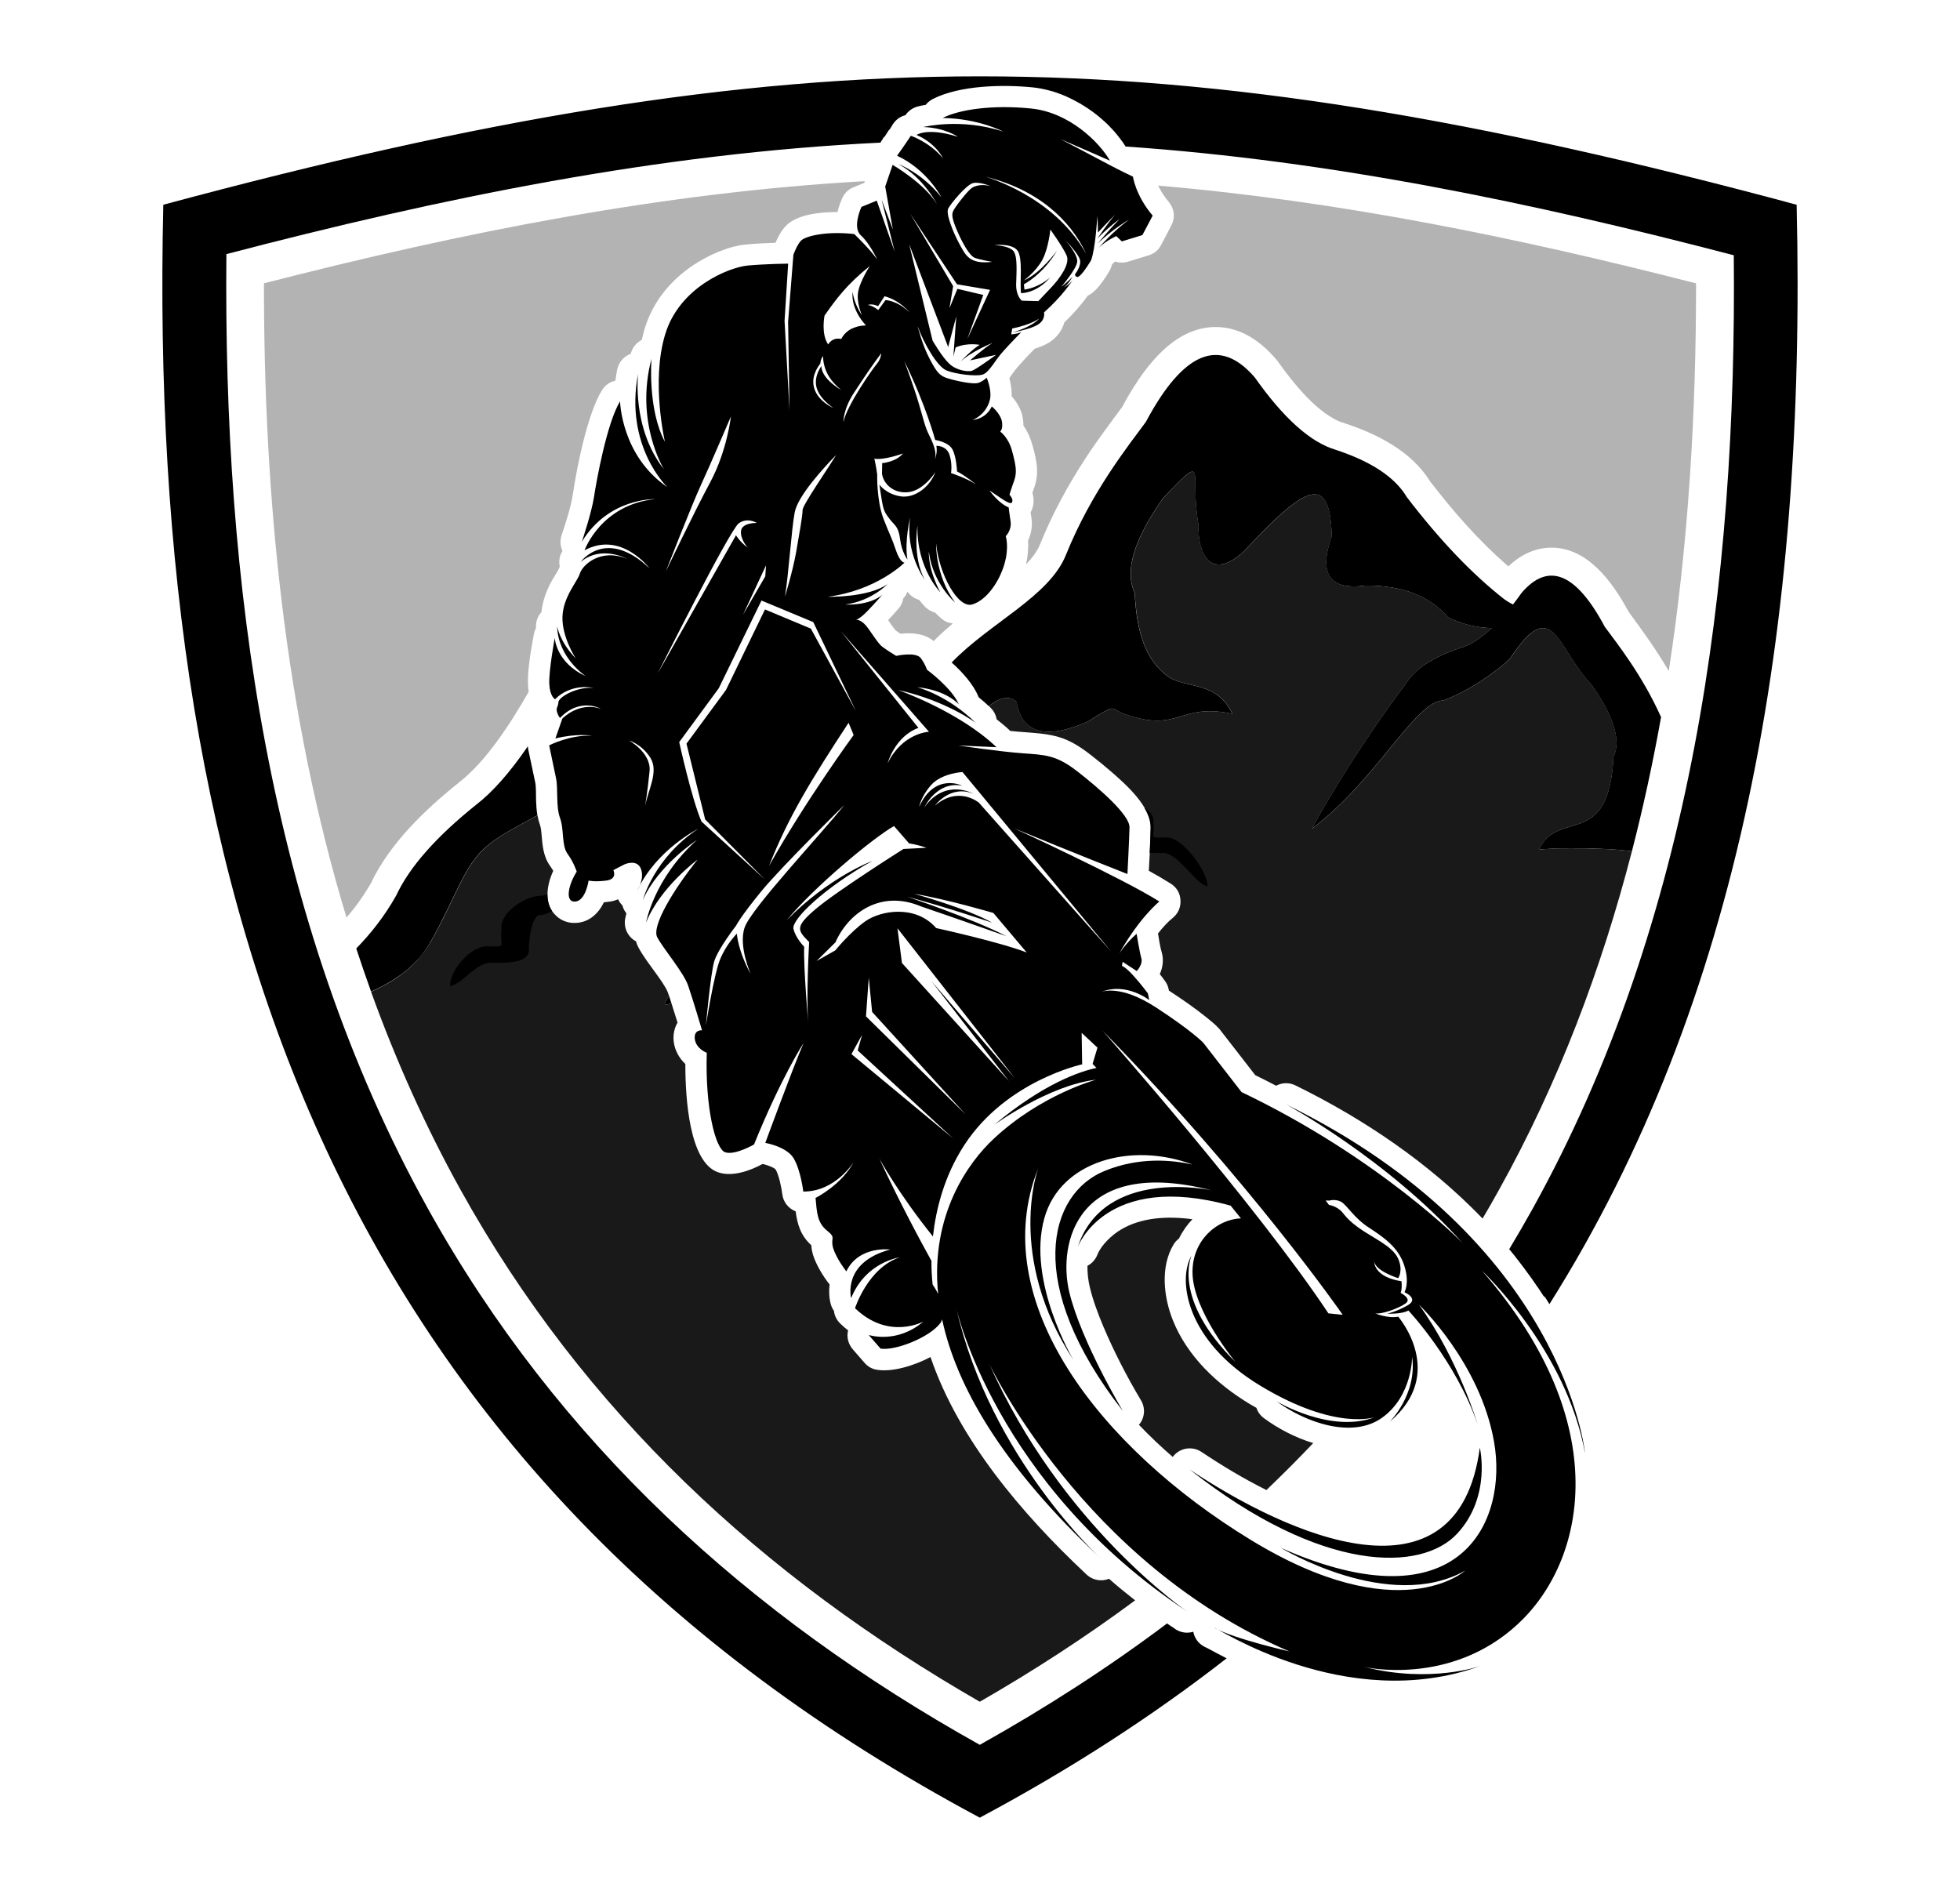
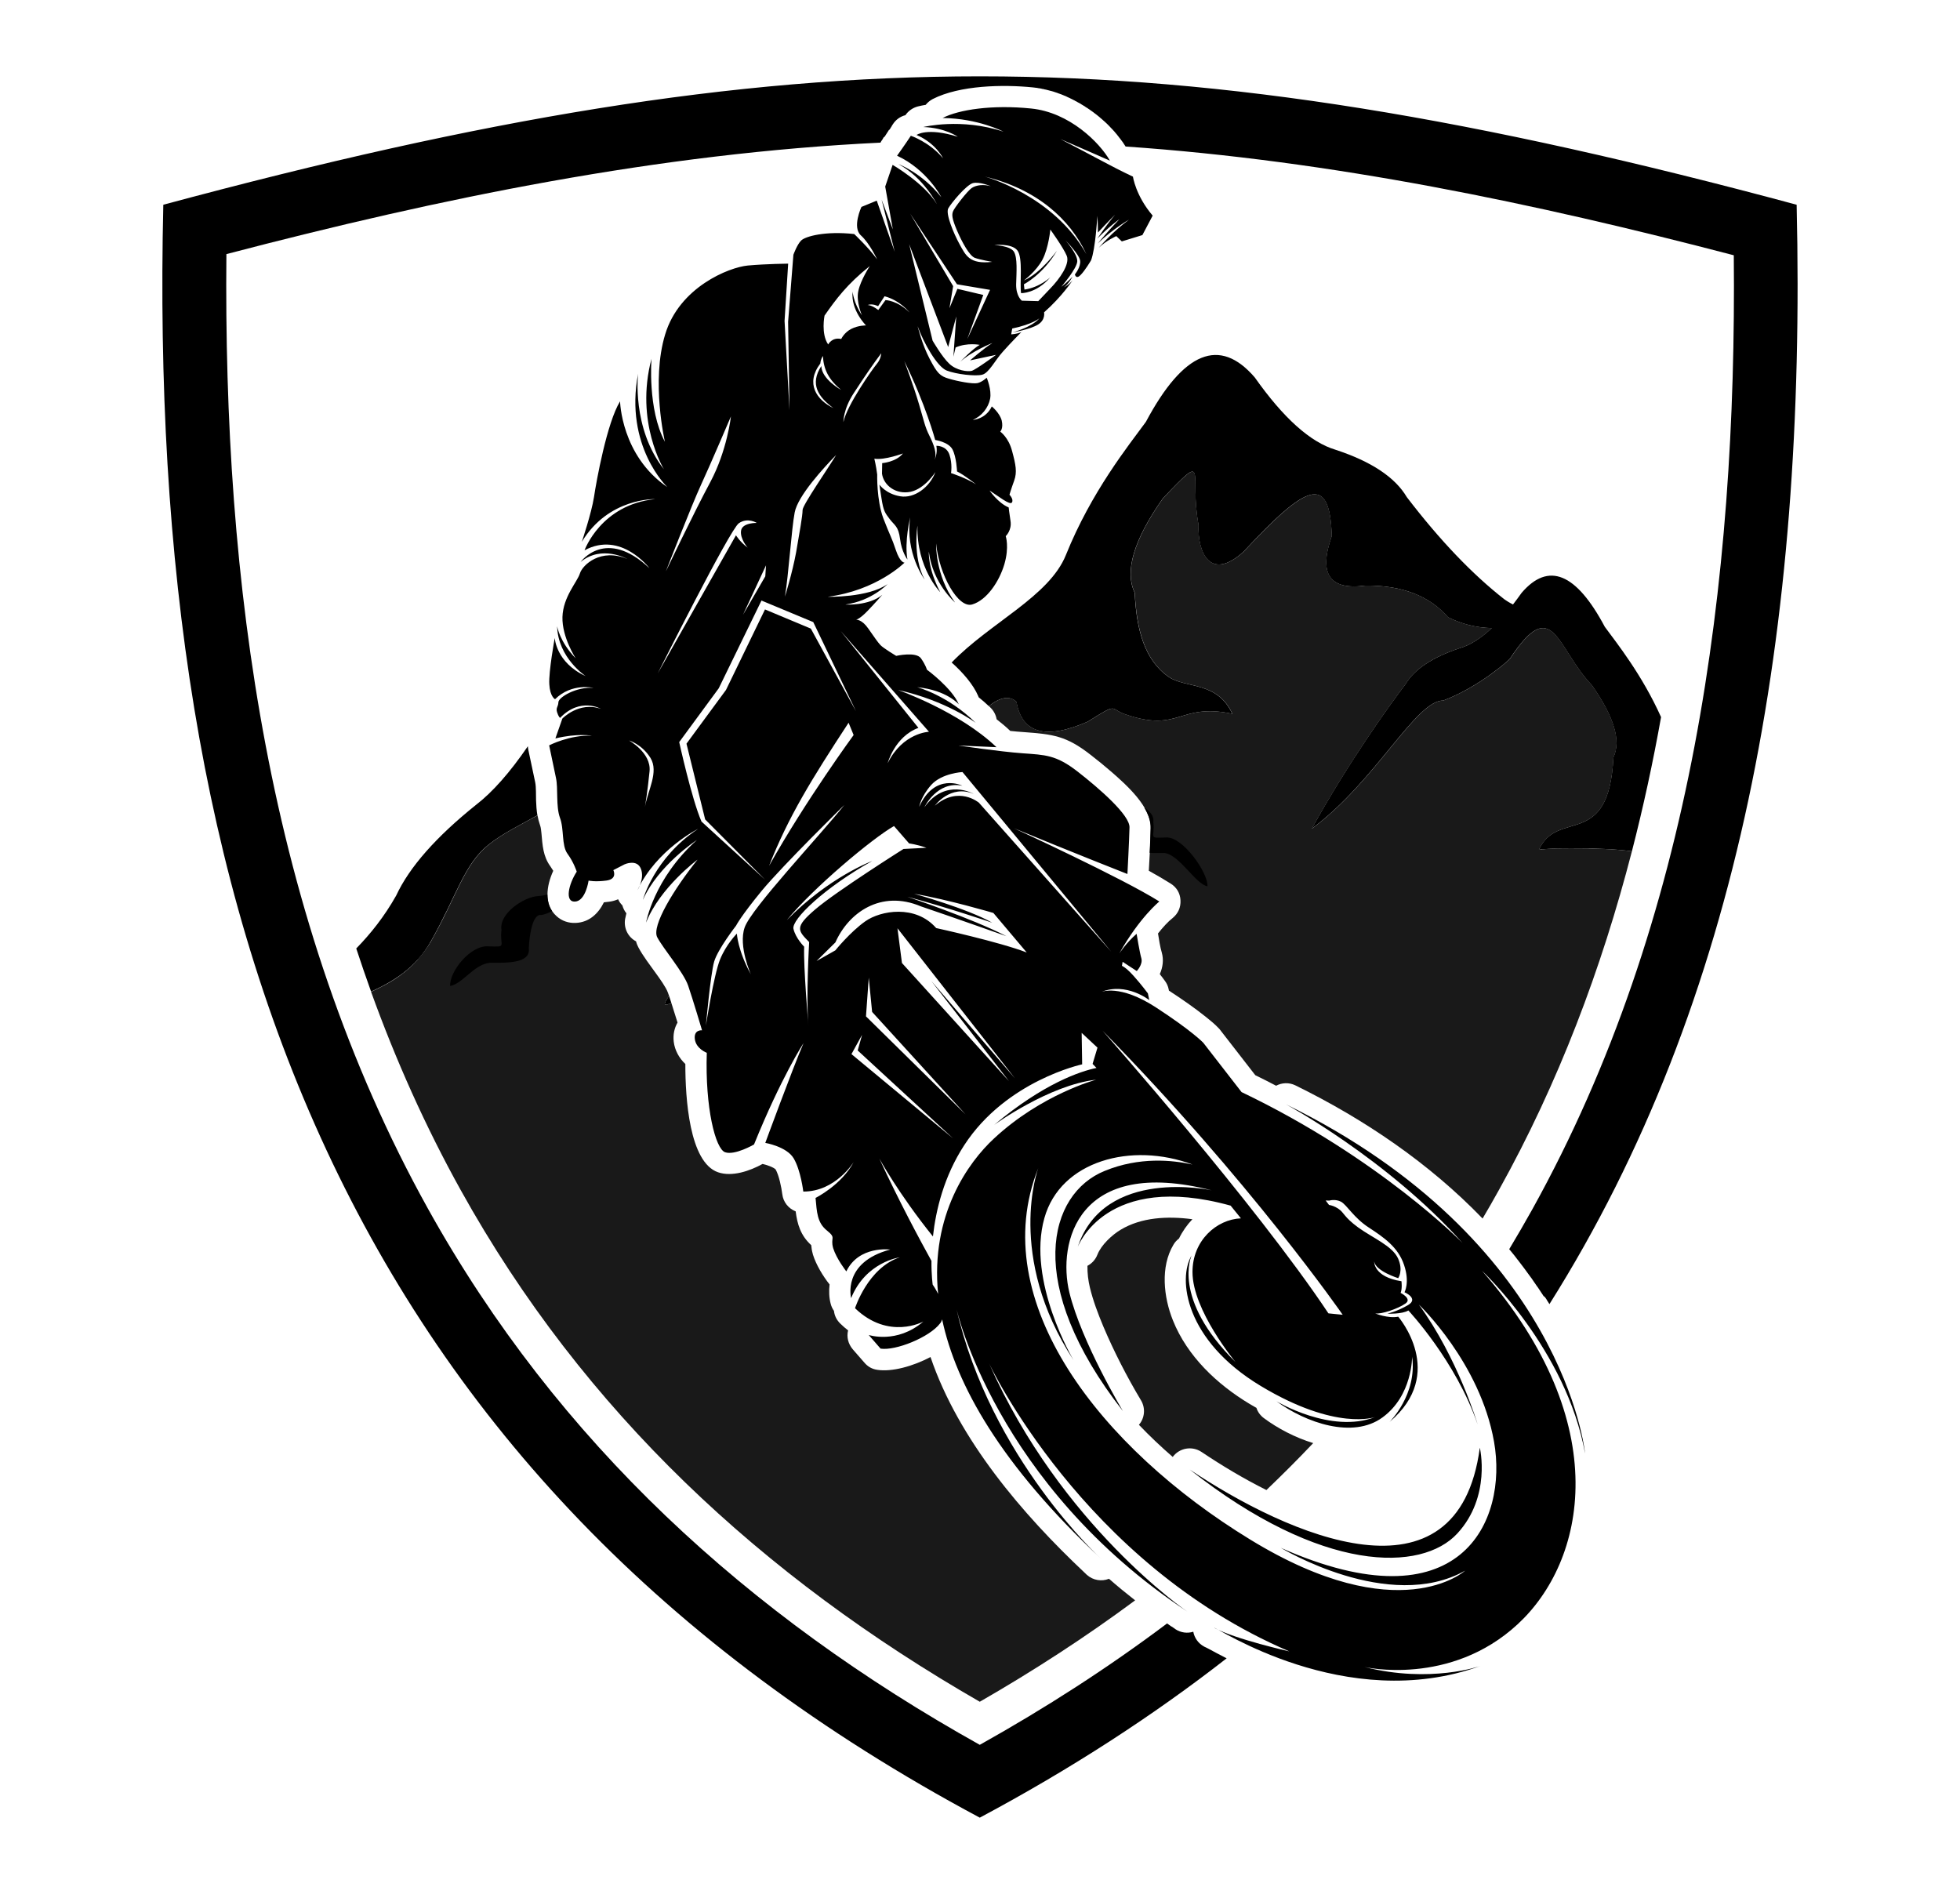
<svg xmlns="http://www.w3.org/2000/svg" version="1.1" id="Calque_1" x="0px" y="0px" width="39.667px" height="38.334px" viewBox="0 0 39.667 38.334" enable-background="new 0 0 39.667 38.334" xml:space="preserve">
  <g>
-     <path opacity="0.3" fill-rule="evenodd" clip-rule="evenodd" d="M5.342,5.734c-0.003,4.309,0.417,8.707,1.671,12.837   c0.186-0.217,0.353-0.447,0.499-0.705c0.374-0.793,1.097-1.485,1.771-2.024c0.002-0.002,0.005-0.004,0.007-0.007   c0.532-0.408,1.032-1.171,1.41-1.834c-0.006-0.042-0.01-0.085-0.013-0.125c-0.019-0.289,0.063-0.748,0.118-1.041   c0.008-0.044,0.022-0.084,0.042-0.121c0-0.008,0-0.017,0-0.024c-0.004-0.115,0.04-0.223,0.112-0.303   c0.021-0.212,0.091-0.411,0.191-0.6c0.049-0.094,0.139-0.219,0.175-0.309c0.002-0.003,0.003-0.008,0.004-0.011   c-0.024-0.105-0.007-0.219,0.055-0.316c-0.046-0.097-0.055-0.211-0.018-0.319c0.084-0.251,0.189-0.57,0.228-0.831   c0.083-0.562,0.298-1.631,0.587-2.101c0.063-0.104,0.163-0.172,0.273-0.195c0.01-0.074,0.021-0.148,0.036-0.221   c0.03-0.155,0.138-0.274,0.276-0.323c0.001-0.003,0.001-0.007,0.001-0.009c0.033-0.122,0.115-0.219,0.222-0.272   c0.018-0.081,0.038-0.161,0.061-0.237c0.163-0.532,0.514-0.962,0.971-1.27c0.295-0.198,0.713-0.391,1.073-0.424   c0.196-0.019,0.399-0.028,0.6-0.035c0.055-0.129,0.13-0.264,0.222-0.353c0.216-0.214,0.66-0.271,1.034-0.27   c0.023-0.101,0.057-0.198,0.099-0.286c0.046-0.102,0.121-0.172,0.225-0.215l0.219-0.089c0.002-0.012,0.005-0.023,0.007-0.034   C13.384,3.898,9.336,4.71,5.342,5.734L5.342,5.734z M18.895,12.975c0.123-0.125,0.255-0.243,0.389-0.356   c-0.083-0.009-0.165-0.041-0.233-0.101c-0.044-0.036-0.085-0.076-0.125-0.118c-0.074-0.02-0.143-0.058-0.201-0.115   c-0.043-0.045-0.085-0.093-0.123-0.144c-0.091-0.025-0.173-0.079-0.232-0.158c-0.002-0.003-0.003-0.005-0.005-0.007   c-0.018,0.049-0.045,0.094-0.083,0.135c-0.013,0.075-0.045,0.147-0.099,0.209c-0.069,0.077-0.137,0.155-0.209,0.231   c0.048,0.07,0.102,0.149,0.152,0.207c0.027,0.022,0.063,0.046,0.099,0.069C18.458,12.8,18.716,12.824,18.895,12.975L18.895,12.975z    M20.766,11.423c0.128-0.136,0.228-0.271,0.28-0.4c0.247-0.612,0.561-1.193,0.921-1.744c0.235-0.361,0.489-0.697,0.744-1.042   c0.384-0.715,1.012-1.639,1.92-1.618c0.49,0.01,0.887,0.294,1.195,0.652c0.012,0.015,0.022,0.026,0.033,0.042   c0.289,0.408,0.828,1.096,1.333,1.246c0.005,0.002,0.009,0.003,0.015,0.005c0.66,0.217,1.357,0.566,1.735,1.178   c0.468,0.609,0.996,1.214,1.584,1.72c0.233-0.218,0.518-0.371,0.85-0.377c0.754-0.017,1.263,0.703,1.585,1.298   c0.302,0.411,0.572,0.789,0.812,1.198c0.4-2.595,0.554-5.236,0.552-7.846c-3.582-0.919-7.209-1.665-10.887-1.978   c0.061,0.124,0.144,0.245,0.216,0.33c0.114,0.136,0.135,0.317,0.052,0.475l-0.207,0.396c-0.055,0.104-0.14,0.176-0.253,0.21   l-0.416,0.128c-0.09,0.026-0.179,0.025-0.262-0.003c-0.011,0.01-0.022,0.02-0.032,0.029c-0.01,0.009-0.018,0.018-0.028,0.024   c-0.008,0.028-0.017,0.053-0.026,0.077c-0.009,0.021-0.017,0.039-0.028,0.059c-0.075,0.129-0.182,0.29-0.288,0.393   c-0.047,0.048-0.098,0.083-0.151,0.108c-0.132,0.188-0.305,0.38-0.475,0.544c-0.045,0.161-0.154,0.308-0.3,0.4   c-0.083,0.053-0.188,0.097-0.301,0.132c-0.108,0.11-0.216,0.225-0.319,0.34c-0.001,0.002-0.002,0.004-0.004,0.006   c-0.071,0.077-0.13,0.165-0.189,0.248c0.032,0.119,0.051,0.247,0.047,0.368c0.1,0.111,0.181,0.249,0.215,0.386   c0,0.003,0,0.006,0.001,0.009c0.015,0.064,0.022,0.132,0.022,0.197c0.087,0.124,0.149,0.269,0.185,0.404   c0.082,0.297,0.141,0.555,0.033,0.854c-0.013,0.033-0.024,0.066-0.037,0.102c0.04,0.129,0.035,0.27-0.035,0.397   c0.004,0.035,0.011,0.07,0.016,0.105c0.025,0.156,0,0.323-0.068,0.467C20.817,11.103,20.799,11.272,20.766,11.423L20.766,11.423z" />
    <path opacity="0.9" fill-rule="evenodd" clip-rule="evenodd" d="M13.587,20.299c-0.148,0.07-0.183,0.05-0.046-0.142   c-0.009-0.022-0.016-0.046-0.024-0.067c-0.037-0.107-0.171-0.291-0.239-0.385c-0.12-0.168-0.265-0.354-0.36-0.534   c-0.02-0.038-0.036-0.078-0.045-0.118c-0.162-0.085-0.253-0.265-0.222-0.452c0.007-0.038,0.016-0.077,0.026-0.116   c-0.039-0.047-0.065-0.103-0.082-0.161c-0.037-0.036-0.066-0.078-0.085-0.123c-0.055,0.023-0.114,0.041-0.178,0.049   c-0.035,0.005-0.072,0.009-0.11,0.013c-0.111,0.226-0.296,0.405-0.571,0.417c-0.143,0.006-0.28-0.039-0.386-0.136   c-0.263-0.234-0.207-0.615-0.068-0.919c-0.019-0.032-0.039-0.063-0.058-0.09c-0.15-0.205-0.159-0.429-0.181-0.669   c-0.005-0.048-0.011-0.118-0.028-0.164c-0.002-0.002-0.002-0.005-0.003-0.008c-0.022-0.063-0.038-0.126-0.049-0.191   c-0.345,0.194-0.703,0.364-0.992,0.597c-0.492,0.395-0.634,1.017-1.161,1.948c-0.005,0.01-0.009,0.019-0.014,0.026l0,0   C8.703,19.082,8.698,19.09,8.693,19.1l0,0c-0.004,0.008-0.01,0.017-0.015,0.024l0,0c-0.005,0.009-0.01,0.017-0.015,0.024l0,0   c-0.006,0.009-0.011,0.017-0.017,0.024l0,0c-0.004,0.008-0.011,0.017-0.016,0.024l0,0c-0.005,0.008-0.011,0.016-0.016,0.023l0,0   c-0.006,0.008-0.01,0.015-0.017,0.023l0,0c-0.004,0.007-0.01,0.015-0.016,0.022l0,0c-0.007,0.008-0.011,0.016-0.017,0.022l0,0   c-0.005,0.007-0.012,0.015-0.017,0.021l0,0c-0.006,0.008-0.012,0.015-0.017,0.022l0,0c-0.007,0.007-0.013,0.014-0.018,0.021l0,0   c-0.005,0.008-0.012,0.015-0.017,0.021h0c-0.006,0.007-0.011,0.014-0.017,0.02l0,0c-0.006,0.008-0.012,0.015-0.018,0.021h0   L8.456,19.42c-0.011,0.013-0.02,0.023-0.032,0.035l0,0c-0.006,0.007-0.012,0.013-0.018,0.019H8.405   c-0.005,0.007-0.012,0.014-0.018,0.02l0,0c-0.005,0.006-0.012,0.013-0.019,0.019l0,0c-0.005,0.007-0.012,0.013-0.018,0.018l0,0   c-0.007,0.007-0.013,0.013-0.02,0.019l0,0c-0.018,0.019-0.038,0.035-0.057,0.052l0,0c-0.006,0.006-0.013,0.012-0.019,0.017l0,0   c-0.007,0.006-0.013,0.012-0.02,0.017l0,0c-0.006,0.006-0.013,0.011-0.019,0.016l0,0c-0.006,0.006-0.014,0.012-0.02,0.017l0,0   c-0.013,0.01-0.026,0.021-0.04,0.03l0,0c-0.007,0.006-0.013,0.01-0.02,0.016c-0.013,0.01-0.026,0.019-0.04,0.029H8.097   c-0.192,0.139-0.396,0.242-0.587,0.33c0.498,1.379,1.098,2.724,1.815,4.015c2.495,4.493,6.113,7.829,10.504,10.354   c1.099-0.632,2.148-1.314,3.144-2.052c-0.18-0.141-0.357-0.286-0.529-0.437c-0.147,0.06-0.323,0.033-0.449-0.08   c-0.017-0.016-0.035-0.033-0.053-0.051c-1.243-1.171-2.542-2.683-3.11-4.357c-0.354,0.187-0.781,0.305-1.078,0.259   c-0.104-0.015-0.19-0.063-0.259-0.144l-0.239-0.274c-0.092-0.111-0.125-0.248-0.092-0.38c-0.054-0.042-0.106-0.087-0.156-0.136   c-0.075-0.071-0.12-0.163-0.13-0.259c-0.031-0.044-0.054-0.093-0.067-0.146c-0.032-0.118-0.037-0.256-0.022-0.389   c-0.134-0.169-0.273-0.399-0.337-0.605c0-0.006-0.002-0.008-0.003-0.014c-0.018-0.063-0.027-0.12-0.031-0.176   c-0.215-0.196-0.282-0.423-0.315-0.684c-0.145-0.057-0.252-0.187-0.271-0.348c-0.017-0.137-0.066-0.379-0.135-0.501   c-0.042-0.045-0.19-0.095-0.264-0.111c-0.259,0.143-0.618,0.266-0.9,0.169c-0.585-0.2-0.664-1.509-0.663-2.192   c-0.125-0.117-0.214-0.277-0.235-0.451c-0.017-0.143,0.013-0.277,0.077-0.387C13.67,20.563,13.629,20.43,13.587,20.299   L13.587,20.299z M25.63,30.158c0.323-0.309,0.64-0.625,0.947-0.95c-0.368-0.113-0.716-0.296-0.998-0.505   c-0.073-0.055-0.125-0.126-0.151-0.208c-0.045-0.025-0.09-0.053-0.135-0.078c-0.662-0.398-1.265-0.966-1.556-1.695   c-0.187-0.467-0.257-1.08,0.012-1.53c0.03-0.052,0.068-0.091,0.112-0.125c0.07-0.145,0.161-0.274,0.271-0.39   c-0.503-0.067-1.032-0.04-1.452,0.213c-0.174,0.104-0.392,0.306-0.469,0.501c-0.039,0.102-0.112,0.181-0.203,0.229   c-0.003,0.15,0.016,0.3,0.049,0.438c0.064,0.266,0.165,0.532,0.271,0.786c0.212,0.502,0.481,1.027,0.763,1.497   c0.097,0.161,0.076,0.361-0.041,0.497c0.217,0.227,0.446,0.444,0.684,0.65c0.135-0.183,0.39-0.228,0.581-0.102   C24.737,29.669,25.177,29.932,25.63,30.158L25.63,30.158z M30.005,24.663c0.114-0.192,0.225-0.387,0.334-0.584   c1.203-2.163,2.073-4.47,2.688-6.849l0,0l0,0c-0.339-0.048-0.836-0.063-1.24-0.061l0,0h-0.033l0,0l-0.033,0.001l0,0h-0.032l0,0   h-0.032l0,0h-0.031l0,0l-0.03,0.001l0,0l-0.03,0.001l0,0h-0.028l0,0l-0.03,0.001l0,0l-0.027,0.001l0,0l-0.026,0.001l0,0   l-0.027,0.001l0,0l-0.025,0.001l0,0l-0.024,0.002l0,0l-0.024,0.001l0,0l-0.022,0.002l0,0l-0.021,0.001l0,0   c-0.009,0-0.015,0.001-0.021,0.001l0,0c-0.007,0-0.014,0.001-0.02,0.001l0,0c-0.006,0-0.013,0.002-0.019,0.002l0,0   c-0.006,0-0.012,0.001-0.018,0.001c-0.007,0.001-0.011,0.001-0.016,0.001l0,0l-0.016,0.003c-0.004,0-0.009,0.001-0.013,0.001   c-0.005,0.001-0.009,0.002-0.013,0.002c-0.004,0-0.008,0.001-0.012,0.001c-0.003,0.001-0.007,0.001-0.009,0.001   c-0.003,0.001-0.006,0.002-0.01,0.002c0.384-0.84,1.418,0.011,1.509-1.872c0.16-0.332,0.015-0.817-0.436-1.459   c-0.723-0.759-0.779-1.862-1.656-0.539c0.001,0.013-0.614,0.571-1.351,0.85c-0.554-0.006-1.372,1.641-2.662,2.594   c0.725-1.313,1.563-2.487,1.897-2.924c0.181-0.306,0.549-0.549,1.103-0.732c0.207-0.062,0.421-0.196,0.644-0.405   c-0.31-0.006-0.605-0.079-0.884-0.218c-0.377-0.434-0.935-0.648-1.672-0.642c-0.728,0.1-0.955-0.235-0.683-1.003   c-0.038-1.296-0.531-1.028-1.786,0.318c-0.678,0.613-0.932,0.012-0.911-0.548c-0.194-1.038,0.225-1.525-0.722-0.531   c-0.588,0.839-0.778,1.475-0.569,1.908c0.036,0.739,0.195,1.365,0.691,1.706c0.34,0.234,0.981,0.083,1.284,0.745   c-1.083-0.229-1.063,0.393-2.165,0.011c-0.329-0.109-0.125-0.252-0.76,0.148c-0.852,0.371-1.333,0.237-1.443-0.401   c-0.135-0.128-0.323-0.1-0.56,0.086c0.012,0.012,0.024,0.023,0.036,0.035c0.065,0.064,0.106,0.146,0.121,0.232   c0.099,0.077,0.192,0.155,0.276,0.236c0.093,0.01,0.186,0.018,0.279,0.024c0.586,0.043,0.857,0.076,1.346,0.459   c0.145,0.111,0.288,0.229,0.426,0.348c0.295,0.258,0.805,0.709,0.792,1.136c-0.006,0.286-0.022,0.577-0.039,0.863   c0.152,0.084,0.301,0.171,0.443,0.26c0.121,0.076,0.191,0.194,0.198,0.337c0.008,0.144-0.048,0.269-0.158,0.359   c-0.097,0.076-0.198,0.188-0.297,0.313c0.02,0.127,0.042,0.271,0.076,0.385c0.042,0.147,0.022,0.301-0.04,0.438   c0.037,0.046,0.072,0.093,0.106,0.14c0.038,0.052,0.06,0.102,0.073,0.164l0.006,0.03c0.259,0.169,0.518,0.347,0.759,0.541   c0.083,0.066,0.174,0.141,0.247,0.219c0.01,0.009,0.02,0.02,0.028,0.032l0.714,0.92c0.141,0.068,0.282,0.14,0.421,0.213   c0.118-0.063,0.261-0.07,0.389-0.008C27.615,22.654,28.927,23.545,30.005,24.663L30.005,24.663z" />
    <path fill-rule="evenodd" clip-rule="evenodd" d="M19.829,35.315c-4.685-2.617-8.537-6.116-11.172-10.859   C5.406,18.601,4.518,11.76,4.582,5.143c4.346-1.137,8.75-2.041,13.237-2.256l0,0l0-0.001l0.008-0.012l0.003-0.004l0-0.002   l0.002-0.005l0.001-0.002l0.002-0.004l0.002-0.002l0.003-0.004l0.008-0.011l0.002-0.003l0.002-0.002l0.002-0.004l0.004-0.007   l0.002-0.002l0.002-0.004l0.002-0.001l0.002-0.005l0.001-0.001l0.002-0.006h0.001l0.003-0.006l0,0l0.003-0.005l0-0.001l0.008-0.012   l0,0l0.004-0.006V2.776L17.9,2.771l0,0l0.003-0.006l0,0l0.004-0.006l0.001-0.001l0.004-0.005V2.753l0.003-0.005h0.001l0.003-0.005   l0.001-0.002l0.003-0.004l0.001-0.002l0.002-0.005l0.002-0.002l0.006-0.009l0.002-0.002l0.002-0.004l0.002-0.003l0.002-0.004   l0.002-0.003l0.002-0.002l0.002-0.003l0.002-0.003l0.002-0.003l0.001-0.002l0.003-0.005l0-0.001l0.003-0.005l0-0.002l0.004-0.004   V2.673l0.004-0.004l0.004-0.007l0,0l0.003-0.006h0.001l0.004-0.006l0,0l0.003-0.006l0,0l0.004-0.007l0,0l0.004-0.006l0,0L18,2.626   h0.001l0.003-0.005l0.001-0.001l0.003-0.005l0.001-0.002l0.003-0.005l0-0.001l0.004-0.005V2.602l0.004-0.004l0.002-0.002   l0.002-0.004l0.001-0.003l0.002-0.003l0.001-0.003l0.002-0.003l0.002-0.004l0.002-0.003l0.002-0.002l0.001-0.003l0.003-0.003   l0.002-0.003l0.002-0.004l0.002-0.002l0.001-0.005l0.001-0.001l0.003-0.004l0-0.002l0.004-0.005V2.538l0.003-0.004V2.533   l0.004-0.006V2.526l0.004-0.004V2.521l0.004-0.006c0.061-0.095,0.152-0.158,0.254-0.184c0.058-0.085,0.146-0.149,0.253-0.177   c0.051-0.013,0.104-0.023,0.157-0.032c0.038-0.047,0.086-0.087,0.142-0.117c0.549-0.281,1.427-0.297,2.027-0.236   c0.012,0.001,0.022,0.003,0.035,0.004c0.004,0.001,0.008,0.001,0.012,0.002c0.007,0,0.014,0.001,0.023,0.002   c0.004,0.001,0.008,0.001,0.013,0.002c0.008,0.002,0.015,0.003,0.022,0.004c0.004,0,0.009,0.001,0.014,0.003   c0.007,0.001,0.013,0.002,0.02,0.002c0.006,0.001,0.01,0.002,0.016,0.003c0.006,0.002,0.013,0.003,0.02,0.004   c0.005,0.001,0.009,0.002,0.014,0.004c0.007,0,0.014,0.001,0.02,0.003c0.005,0.001,0.01,0.002,0.016,0.003   c0.006,0.002,0.013,0.003,0.019,0.006l0.016,0.002c0.006,0.003,0.013,0.003,0.019,0.005l0.016,0.004l0.019,0.005   c0.005,0.001,0.011,0.003,0.016,0.004c0.007,0.002,0.013,0.004,0.019,0.006L21.27,1.84c0.007,0.002,0.012,0.004,0.019,0.006   c0.005,0.002,0.012,0.003,0.016,0.004c0.006,0.002,0.012,0.004,0.019,0.006c0.005,0.002,0.01,0.004,0.015,0.005   c0.007,0.003,0.014,0.004,0.02,0.007l0.016,0.005c0.005,0.002,0.012,0.004,0.019,0.006c0.006,0.002,0.01,0.004,0.015,0.006   c0.006,0.002,0.013,0.004,0.021,0.008c0.004,0.001,0.008,0.003,0.013,0.004c0.007,0.003,0.014,0.005,0.021,0.008   c0.005,0.002,0.01,0.004,0.015,0.005c0.007,0.003,0.014,0.007,0.021,0.009c0.005,0.002,0.009,0.004,0.013,0.005   c0.008,0.003,0.017,0.007,0.025,0.011l0.009,0.003c0.011,0.005,0.022,0.01,0.034,0.014l0,0.001l0.002,0.001   c0.011,0.005,0.021,0.01,0.031,0.015c0.004,0.002,0.008,0.004,0.012,0.005c0.006,0.003,0.014,0.007,0.02,0.009   c0.006,0.003,0.011,0.006,0.015,0.008c0.006,0.003,0.013,0.006,0.019,0.009c0.005,0.002,0.01,0.006,0.016,0.008   c0.006,0.002,0.012,0.006,0.018,0.009c0.005,0.004,0.011,0.005,0.015,0.008c0.006,0.003,0.012,0.006,0.019,0.009l0.014,0.009   c0.006,0.002,0.012,0.005,0.018,0.009l0.016,0.008l0.017,0.011l0.016,0.008l0.017,0.009l0.016,0.009   c0.005,0.004,0.011,0.007,0.017,0.01l0.015,0.011l0.017,0.009c0.005,0.004,0.01,0.006,0.015,0.01   c0.007,0.003,0.012,0.007,0.018,0.01l0.014,0.009c0.005,0.004,0.012,0.008,0.017,0.013l0.015,0.009   c0.005,0.003,0.011,0.007,0.018,0.01c0.004,0.004,0.009,0.007,0.014,0.011c0.006,0.004,0.011,0.007,0.017,0.011   c0.004,0.003,0.009,0.007,0.015,0.01c0.004,0.004,0.01,0.008,0.016,0.012c0.005,0.003,0.01,0.006,0.014,0.01   c0.007,0.003,0.011,0.008,0.017,0.012c0.005,0.003,0.01,0.006,0.015,0.01c0.007,0.004,0.013,0.01,0.02,0.015   c0.003,0.002,0.006,0.004,0.009,0.008c0.011,0.006,0.02,0.014,0.029,0.021l0.001,0.001c0.01,0.008,0.02,0.016,0.03,0.023l0,0   c0.002,0.002,0.006,0.005,0.008,0.007c0.007,0.006,0.013,0.011,0.021,0.017c0.003,0.002,0.007,0.005,0.01,0.008   c0.006,0.005,0.013,0.011,0.019,0.016c0.003,0.003,0.008,0.006,0.01,0.01c0.006,0.004,0.012,0.01,0.019,0.015   c0.004,0.002,0.007,0.006,0.011,0.01c0.006,0.004,0.01,0.01,0.016,0.014l0.012,0.011c0.005,0.005,0.011,0.01,0.016,0.014   l0.013,0.011c0.004,0.004,0.01,0.01,0.015,0.015c0.004,0.004,0.008,0.008,0.013,0.011c0.004,0.005,0.01,0.011,0.014,0.014   l0.013,0.012c0.004,0.004,0.009,0.01,0.014,0.015l0.013,0.012l0.014,0.015l0.01,0.011c0.006,0.005,0.01,0.01,0.015,0.016   c0.004,0.003,0.008,0.007,0.011,0.011c0.005,0.005,0.009,0.011,0.015,0.016l0.011,0.011c0.004,0.005,0.009,0.011,0.014,0.016   c0.004,0.004,0.007,0.008,0.011,0.012c0.004,0.005,0.009,0.011,0.014,0.015c0.004,0.005,0.007,0.008,0.01,0.013   c0.005,0.006,0.009,0.01,0.014,0.016c0.004,0.004,0.007,0.008,0.01,0.012c0.005,0.005,0.009,0.011,0.013,0.015   s0.007,0.009,0.01,0.013c0.005,0.006,0.009,0.012,0.013,0.017c0.003,0.004,0.007,0.008,0.01,0.012   c0.004,0.006,0.009,0.011,0.013,0.018c0.004,0.003,0.006,0.007,0.009,0.011c0.005,0.006,0.01,0.013,0.015,0.019   c0.002,0.004,0.005,0.006,0.007,0.009l0,0c0.007,0.01,0.015,0.02,0.021,0.029l0.006,0.008c0.005,0.007,0.01,0.013,0.016,0.021   c0.002,0.004,0.005,0.008,0.007,0.011c0.003,0.006,0.008,0.012,0.012,0.018c0.002,0.005,0.006,0.009,0.009,0.014   c0.004,0.005,0.008,0.01,0.011,0.017c0.003,0.004,0.005,0.008,0.009,0.013c0.003,0.004,0.006,0.008,0.008,0.013   c4.167,0.287,8.264,1.143,12.309,2.201c0.064,6.616-0.827,13.455-4.077,19.309c-0.152,0.273-0.308,0.541-0.468,0.808   c0.011,0.013,0.021,0.025,0.032,0.038l0,0c0.024,0.029,0.047,0.057,0.07,0.086l0.001,0.001c0.023,0.029,0.045,0.059,0.068,0.089   l0.002,0.001c0.022,0.029,0.044,0.057,0.066,0.087l0.001,0.001c0.023,0.031,0.045,0.059,0.068,0.09h0   c0.045,0.062,0.089,0.12,0.134,0.183h0.001c0.021,0.03,0.043,0.061,0.063,0.092h0c0.022,0.03,0.043,0.062,0.064,0.093h0.002   c0.042,0.063,0.083,0.126,0.124,0.188l0,0.001C31.26,26.239,31.28,26.27,31.3,26.3l0,0.004l0,0c0.02,0.03,0.039,0.062,0.058,0.091   c3.865-6.134,5.203-13.656,5.003-22.251C29.929,2.412,24.84,1.545,19.829,1.545c-5.01,0-10.091,0.867-16.524,2.599   C2.971,18.517,6.927,29.891,19.829,36.789c1.844-0.985,3.503-2.061,4.996-3.225l-0.034-0.018h-0.001   c-0.026-0.014-0.054-0.027-0.081-0.043h-0.001c-0.027-0.013-0.053-0.026-0.081-0.042h0c-0.055-0.029-0.108-0.057-0.162-0.087   c-0.032-0.018-0.064-0.032-0.095-0.047c-0.119-0.064-0.197-0.176-0.22-0.301c-0.118,0.037-0.25,0.021-0.361-0.051l-0.002-0.003   l-0.002-0.001l-0.003-0.002l-0.002-0.002l-0.003-0.002l-0.003-0.001l-0.002-0.002l-0.004-0.002l0,0l-0.002-0.002l-0.003-0.003   l-0.008-0.006l-0.003-0.001l-0.003-0.003l-0.002-0.001h-0.001l-0.002-0.001l-0.013-0.01l-0.003-0.003l-0.002-0.001h-0.002   l-0.002-0.002l-0.016-0.009l-0.003-0.003l-0.001-0.001L23.7,32.916l-0.002-0.002l-0.003-0.001l-0.005-0.005l-0.002-0.002   l-0.006-0.005H23.68h-0.001l-0.002-0.003l-0.003-0.001l-0.005-0.004l-0.003-0.002l-0.004-0.002l-0.003-0.003h0l-0.003-0.003   l-0.002-0.001l-0.003-0.001l-0.003-0.003l-0.002-0.002l-0.003-0.002h-0.002l-0.002-0.003h-0.001l-0.002-0.001l-0.003-0.002   l-0.002-0.002l-0.002-0.003h-0.003l-0.003-0.003l-0.001-0.004C22.428,33.754,21.161,34.57,19.829,35.315L19.829,35.315z    M7.21,19.197C7.306,19.49,7.406,19.78,7.51,20.07c0.423-0.193,0.899-0.464,1.213-1.023c0.526-0.932,0.669-1.554,1.161-1.948   c0.289-0.232,0.647-0.402,0.992-0.597c-0.017-0.101-0.024-0.202-0.027-0.303c-0.004-0.104,0.003-0.265-0.017-0.363   c-0.047-0.22-0.093-0.439-0.14-0.661c-0.004-0.024-0.008-0.047-0.009-0.071c-0.363,0.53-0.711,0.925-1.044,1.182   c-0.814,0.652-1.355,1.266-1.621,1.84C7.775,18.557,7.499,18.9,7.21,19.197L7.21,19.197z M13.541,20.157   c-0.137,0.191-0.102,0.212,0.046,0.142C13.571,20.252,13.556,20.204,13.541,20.157L13.541,20.157z M20.011,14.291   c0.237-0.186,0.425-0.214,0.56-0.086c0.111,0.639,0.592,0.772,1.443,0.401c0.635-0.4,0.432-0.258,0.76-0.148   c1.101,0.382,1.082-0.24,2.165-0.011c-0.303-0.662-0.943-0.511-1.284-0.745c-0.496-0.341-0.656-0.967-0.691-1.706   c-0.209-0.434-0.019-1.069,0.569-1.908c0.947-0.994,0.528-0.507,0.722,0.531c-0.021,0.56,0.233,1.161,0.911,0.548   c1.254-1.347,1.748-1.614,1.786-0.318c-0.272,0.768-0.045,1.103,0.683,1.003c0.738-0.007,1.295,0.208,1.672,0.642   c0.279,0.139,0.574,0.212,0.884,0.218c-0.223,0.209-0.437,0.344-0.644,0.405c-0.554,0.184-0.922,0.427-1.103,0.732   c-0.334,0.437-1.173,1.611-1.897,2.924c1.29-0.953,2.108-2.6,2.662-2.594c0.736-0.278,1.352-0.837,1.351-0.85   c0.876-1.323,0.933-0.22,1.656,0.539c0.451,0.642,0.595,1.127,0.436,1.459c-0.09,1.883-1.125,1.032-1.509,1.872   c0.176-0.037,1.281-0.054,1.884,0.031c0.231-0.896,0.427-1.802,0.59-2.716c-0.387-0.86-0.89-1.489-1.139-1.828   c-0.58-1.091-1.141-1.319-1.683-0.687c-0.059,0.083-0.117,0.161-0.175,0.236c-0.063-0.031-0.12-0.066-0.174-0.105   c-0.649-0.507-1.308-1.197-1.975-2.069c-0.237-0.401-0.717-0.72-1.442-0.958c-0.509-0.152-1.053-0.64-1.634-1.463   c-0.71-0.827-1.444-0.527-2.204,0.898c-0.354,0.484-1.104,1.415-1.619,2.695c-0.339,0.842-1.534,1.369-2.312,2.176   c0.222,0.198,0.439,0.445,0.539,0.683c0.002,0.006,0.005,0.013,0.007,0.02C19.88,14.171,19.948,14.231,20.011,14.291L20.011,14.291   z M23.562,17.264c0.309,0.032,0.634,0.632,0.875,0.674c0.014-0.275-0.499-1.005-0.834-0.988c-0.39,0.017-0.222,0.01-0.262-0.313   c0.018-0.116-0.061-0.213-0.182-0.29c0.081,0.137,0.131,0.275,0.127,0.415c-0.004,0.165-0.01,0.332-0.019,0.499   C23.365,17.267,23.467,17.265,23.562,17.264L23.562,17.264z M9.915,19.486c-0.328,0.034-0.55,0.426-0.805,0.47   c-0.016-0.291,0.406-0.82,0.762-0.803c0.412,0.017,0.235,0.01,0.277-0.332c-0.053-0.339,0.466-0.673,0.745-0.685   c0.056-0.003,0.119-0.013,0.184-0.031c0.001,0.12,0.028,0.236,0.095,0.336c-0.084,0.043-0.159,0.07-0.22,0.079   c-0.172-0.03-0.239,0.394-0.251,0.672C10.742,19.496,10.281,19.489,9.915,19.486L9.915,19.486z" />
    <path fill-rule="evenodd" clip-rule="evenodd" d="M17.603,5.385c-0.466,0.373-0.684,0.671-0.916,1.003c0,0-0.075,0.37,0.074,0.584   c0,0,0.075-0.153,0.264-0.111c0,0,0.06-0.132,0.205-0.205c0.144-0.073,0.297-0.069,0.297-0.069s-0.313-0.309-0.271-0.685   c0,0,0.014,0.221,0.188,0.479c0,0-0.122-0.271-0.073-0.491C17.417,5.669,17.603,5.385,17.603,5.385L17.603,5.385z M14.793,8.428   c0,0-0.421,0.987-0.606,1.386c-0.187,0.403-0.711,1.751-0.711,1.751s0.561-1.178,0.9-1.809C14.716,9.119,14.793,8.428,14.793,8.428   L14.793,8.428z M21.257,4.646c0,0,0.268,0.371,0.333,0.533c0.066,0.17-0.146,0.466-0.334,0.66   c-0.189,0.198-0.243,0.256-0.243,0.256l-0.332-0.009c0,0-0.12-0.088-0.116-0.334c0.007-0.242,0.03-0.534-0.045-0.658   c-0.077-0.122-0.397-0.134-0.397-0.134s0.346-0.041,0.466,0.107c0.119,0.148,0.045,0.681,0.076,0.866c0,0,0.306,0.012,0.592-0.321   c0,0-0.213,0.204-0.524,0.249l-0.011-0.107c0,0,0.384-0.195,0.669-0.68c0,0-0.329,0.457-0.67,0.603c0,0,0.251-0.184,0.378-0.425   C21.222,5.016,21.257,4.646,21.257,4.646L21.257,4.646z M20.052,3.769c0,0-0.225-0.096-0.362-0.063   c-0.134,0.037-0.438,0.403-0.499,0.512c-0.057,0.108,0.107,0.503,0.231,0.729c0.123,0.222,0.198,0.407,0.658,0.353   c0,0-0.242-0.041-0.351-0.081c-0.109-0.041-0.258-0.315-0.361-0.554c-0.103-0.243-0.107-0.316-0.081-0.386   c0.022-0.065,0.288-0.411,0.379-0.474C19.762,3.741,19.913,3.729,20.052,3.769L20.052,3.769z M18.302,7.309   c0,0,0.195,0.521,0.298,0.875c0.105,0.355,0.118,0.451,0.208,0.631C18.9,9,18.968,9.181,18.913,9.305c0,0,0.066-0.117,0.038-0.282   c0,0,0.203-0.009,0.265,0.182c0.063,0.188,0.031,0.37,0.031,0.37s0.309,0.1,0.507,0.229c0,0-0.235-0.189-0.385-0.262   c0,0-0.011-0.293-0.094-0.449c-0.084-0.15-0.348-0.188-0.348-0.188S18.734,8.186,18.302,7.309L18.302,7.309z M17.558,6.174   c0,0,0.079-0.005,0.217,0.101l0.146-0.201c0,0,0.24,0.004,0.487,0.251c0,0-0.188-0.244-0.506-0.329l-0.131,0.201   C17.771,6.196,17.657,6.137,17.558,6.174L17.558,6.174z M16.654,7.204c0.015,0.281,0.121,0.481,0.369,0.688   c0,0-0.394-0.216-0.401-0.483c-0.237,0.365-0.064,0.624,0.244,0.851c-0.34-0.167-0.57-0.497-0.264-0.903   C16.605,7.319,16.615,7.265,16.654,7.204L16.654,7.204z M17.834,7.151c0,0-0.001,0.109-0.088,0.213   c-0.086,0.102-0.609,0.841-0.677,1.18c0,0-0.007-0.257,0.211-0.589C17.497,7.622,17.677,7.359,17.834,7.151L17.834,7.151z    M15.316,10.584c0,0-0.182-0.118-0.363,0.006s-1.642,3.041-1.642,3.041l1.584-2.797c0,0,0.077,0.131,0.236,0.25   c0,0-0.159-0.18-0.133-0.345C15.023,10.576,15.316,10.584,15.316,10.584L15.316,10.584z M17.323,14.394l-0.864-1.803l-1.048-0.436   l-0.865,1.776l-0.8,1.089c0,0,0.254,1.158,0.451,1.608l1.286,1.176l-1.212-1.219l-0.378-1.533l0.8-1.088l0.789-1.629l0.928,0.388   L17.323,14.394z M19.479,15.626l3.009,3.635l-2.677-3.015c0,0-0.413-0.35-0.891,0.061c0,0,0.314-0.437,0.787-0.239   c0,0-0.568-0.329-0.998,0.269c0,0,0.256-0.539,0.767-0.434c0,0-0.556-0.276-0.873,0.426c0,0,0.034-0.206,0.243-0.442   C19.062,15.647,19.479,15.626,19.479,15.626L19.479,15.626z M18.75,17.159l-0.465,0.024c0,0-1.364,0.861-1.786,1.223   c-0.421,0.361-0.356,0.423-0.123,0.661c0,0-0.066,1.146-0.015,1.695c0,0-0.103-1.197-0.086-1.601c0,0-0.175-0.174-0.217-0.363   c-0.038-0.191,0.625-0.829,1.594-1.372c0,0-0.877,0.326-1.729,1.198c0.539-0.657,1.728-1.653,2.17-1.905l0.306,0.352   C18.398,17.071,18.548,17.088,18.75,17.159L18.75,17.159z M17.088,16.293c0,0-1.237,1.212-1.671,1.735   c-0.432,0.526-0.52,0.707-0.52,0.707s-0.37,0.475-0.444,0.729c-0.073,0.251-0.167,1.293-0.167,1.293s0.161-1.029,0.286-1.336   c0.124-0.308,0.341-0.525,0.341-0.525s0.016,0.339,0.284,0.826c0,0-0.258-0.571-0.127-0.949   C15.199,18.391,16.596,16.91,17.088,16.293L17.088,16.293z M16.525,19.451l0.381-0.216c0,0,0.298-0.37,0.606-0.588   c0.309-0.219,1.016-0.343,1.435,0.137c0,0,1.271,0.278,1.832,0.494l-0.675-0.8c0,0-0.925-0.274-1.604-0.388   c0,0,1.077,0.298,1.582,0.586c0,0-0.955-0.325-1.721-0.526c0,0,1.314,0.438,2.007,0.798c0,0-1.118-0.396-1.73-0.603   c-0.815-0.344-1.468,0.133-1.731,0.729L16.525,19.451z M16.922,9.209c-0.244,0.25-0.776,0.826-0.839,1.163   c-0.064,0.333-0.125,1.276-0.197,1.703c0,0,0.151-0.485,0.226-0.896c0.07-0.409,0.13-0.731,0.131-0.857   C16.239,10.228,16.776,9.456,16.922,9.209L16.922,9.209z M18.163,18.788l2.378,3.038l-1.695-1.974l1.573,2.029l-2.165-2.39   L18.163,18.788z M17.014,12.771l1.787,2.04c0,0-0.53,0.018-0.836,0.635c0,0,0.143-0.537,0.622-0.714L17.014,12.771z M18.42,4.324   l0.948,1.43l0.669,0.113l-0.461,0.996L19.9,5.97l-0.524-0.124l-0.161,0.393l0.075-0.448L18.42,4.324z M18.4,4.942l0.474,1.952   c0,0,0.191,0.331,0.336,0.466c0.143,0.139,0.372,0.167,0.455,0.146c0.087-0.024,0.493-0.324,0.493-0.324l-0.525,0.112   c0,0,0.281-0.246,0.452-0.352c0,0-0.409,0.161-0.65,0.379c0,0,0.257-0.267,0.393-0.341c0,0-0.249-0.051-0.488,0.052l-0.045,0.187   l0.058-0.814l-0.164,0.619L18.4,4.942z M15.488,11.665l-0.45,0.776l0.465-0.999L15.488,11.665z M22.191,21.615l-0.079-0.082   l0.099-0.329l-0.32-0.299l0.01,0.637c0,0-1.535,0.328-2.385,1.634c-0.413,0.633-0.576,1.315-0.635,1.85   c-0.7-0.87-1.085-1.578-1.085-1.578c0.397,0.862,0.822,1.649,1.055,2.072c-0.002,0.297,0.025,0.481,0.025,0.481   s0.055,0.076,0.11,0.188c-0.159-1.601,0.613-2.667,1.131-3.146c0.962-0.896,2.067-1.19,2.067-1.19   c-0.96,0.11-2.064,0.915-2.064,0.915C21.121,21.927,21.872,21.68,22.191,21.615L22.191,21.615z M22.314,20.861   c0,0,3.092,3.499,4.571,5.721l0.289,0.029C27.174,26.611,25.297,23.9,22.314,20.861L22.314,20.861z M24.135,23.57   c-0.404-0.091-1.075-0.16-1.778,0.129c-1.138,0.46-1.646,2.286,0.369,4.861c0,0-0.838-1.395-1.084-2.401   c-0.242-1.005,0.16-2.761,2.88-2.067c0,0-2.173-0.482-2.711,1.148c0,0,0.564-1.539,3.095-0.838l0.208,0.257   c-0.493,0.021-0.982,0.449-0.98,1.089c0,0.773,0.871,1.82,0.871,1.82c-1.303-1.288-0.889-2.158-0.889-2.158   c-0.284,0.476-0.135,1.718,1.398,2.641c1.532,0.923,2.319,0.629,2.319,0.629c-0.897,0.348-2-0.319-2-0.319   c0.59,0.434,1.546,0.769,2.147,0.327c0.606-0.441,0.599-1.229,0.599-1.229c0.106,0.766-0.457,1.321-0.457,1.321   c1.169-0.983,0.176-2.13,0.176-2.13c-0.211,0.04-0.467-0.067-0.467-0.067c0.124,0.022,0.46-0.094,0.609-0.197   c0.15-0.098-0.094-0.218-0.094-0.218c0.037-0.089,0.017-0.236,0.017-0.236c-0.569-0.088-0.552-0.399-0.552-0.399   c0.029,0.194,0.486,0.337,0.486,0.337s0.109-0.151-0.004-0.402c-0.119-0.253-0.499-0.405-0.804-0.623   c-0.304-0.224-0.277-0.297-0.408-0.384c-0.071-0.046-0.134-0.065-0.184-0.073l-0.068-0.09l0.075,0.002c0,0,0.116-0.038,0.237,0.023   c0.121,0.069,0.258,0.326,0.562,0.523c0.301,0.197,0.594,0.397,0.713,0.757c0.12,0.356,0.009,0.552,0.009,0.552   s0.295,0.126,0.073,0.259c-0.228,0.134-0.421,0.174-0.421,0.174s0.299,0.014,0.426-0.064c0,0,0.96,1.019,1.402,2.305   c0,0-0.398-1.339-1.189-2.424c0,0,1.239,1.172,1.521,2.776c0.284,1.606-0.671,3.764-4.315,2.147c0,0,2.19,1.33,3.73,0.462   c0,0-1.338,1.217-4.354-0.632c-3.019-1.846-5.357-4.816-4.286-7.513c0,0-0.66,1.779,0.716,3.886c0,0-0.953-1.595-0.591-2.878   C21.462,23.492,22.904,23.108,24.135,23.57L24.135,23.57z M29.949,29.301c0,0,0.236,0.987-0.455,1.736   c-0.72,0.782-2.737,0.819-5.416-1.294C26.071,31.075,29.51,32.61,29.949,29.301L29.949,29.301z M13.053,16.333   c0,0,0.056-0.342,0.093-0.723c0.036-0.374-0.416-0.623-0.416-0.623s0.258,0.073,0.435,0.354C13.338,15.625,13.108,16,13.053,16.333   L13.053,16.333z M19.931,3.574c0,0,1.39,0.375,2.055,1.57C21.654,4.429,20.974,3.825,19.931,3.574L19.931,3.574z M17.276,14.877   c0,0-0.965,1.318-1.711,2.647c0.389-0.992,0.868-1.765,1.609-2.896L17.276,14.877z M17.582,19.787l0.068,0.694l1.891,2.074   l-2.015-1.984L17.582,19.787z M17.447,20.945l-0.089,0.316l1.931,1.78l-2.057-1.706L17.447,20.945z M19.077,2.388   c0.333-0.172,1.009-0.271,1.789-0.192c0.777,0.077,1.388,0.688,1.597,1.056c0,0-0.709-0.312-1.004-0.438   c0,0,0.617,0.322,0.923,0.486c0.307,0.164,0.547,0.275,0.547,0.275s0.053,0.383,0.399,0.789L23.12,4.758l-0.416,0.128l-0.112-0.107   c0,0-0.204,0.088-0.356,0.237c0,0,0.277-0.324,0.613-0.57c0,0-0.319,0.181-0.632,0.481c0,0,0.23-0.277,0.438-0.491   c0,0-0.22,0.159-0.448,0.394c0,0,0.214-0.314,0.361-0.485c0,0-0.172,0.17-0.348,0.362c0,0,0-0.2-0.011-0.338   c0,0-0.038,0.67-0.128,0.9c0,0-0.123,0.211-0.217,0.302c-0.088,0.088-0.11-0.017-0.11-0.017s0.124-0.151,0.106-0.279   c-0.018-0.127-0.297-0.411-0.297-0.411s0.245,0.276,0.239,0.424c-0.003,0.144-0.322,0.516-0.322,0.516s0.116-0.084,0.226-0.205   c0,0-0.065,0.13-0.171,0.216c0,0,0.102-0.055,0.172-0.14c0,0-0.212,0.325-0.577,0.647c0,0,0.034,0.148-0.12,0.245   c-0.156,0.101-0.519,0.161-0.519,0.161s0.391-0.104,0.544-0.285c0,0-0.129,0.117-0.549,0.206l-0.021,0.118   c0,0,0.119-0.004,0.207-0.047c0,0-0.216,0.217-0.375,0.397c-0.158,0.173-0.284,0.435-0.42,0.467   C19.738,7.62,19.353,7.575,19.16,7.5s-0.47-0.563-0.589-0.898c0,0,0.092,0.378,0.244,0.662c0.153,0.292,0.208,0.348,0.39,0.401   c0.182,0.054,0.478,0.11,0.577,0.089c0.094-0.02,0.187-0.109,0.187-0.109s0.104,0.243,0.069,0.427   c-0.036,0.183-0.172,0.353-0.352,0.427c0,0,0.263-0.01,0.386-0.273c0,0,0.161,0.131,0.201,0.286c0.037,0.162-0.03,0.224-0.03,0.224   s0.168,0.115,0.24,0.394c0.075,0.276,0.104,0.426,0.042,0.598c-0.064,0.176-0.095,0.285-0.095,0.285s0.091,0.095,0.049,0.158   c-0.041,0.06-0.274-0.129-0.452-0.243c0,0,0.167,0.249,0.387,0.343c0,0,0.008,0.09,0.037,0.274c0.03,0.188-0.097,0.307-0.097,0.307   s0.075,0.215-0.027,0.567c-0.105,0.355-0.357,0.726-0.647,0.814c-0.288,0.094-0.674-0.605-0.735-1.231c0,0-0.022,0.638,0.383,1.192   c0,0-0.451-0.384-0.53-1.029c0,0-0.026,0.334,0.231,0.821c0,0-0.483-0.491-0.461-1.345c0,0-0.104,0.623,0.144,1.088   c0,0-0.4-0.54-0.29-1.259c0,0-0.122,0.48-0.057,0.855c0,0-0.118-0.152-0.149-0.416c-0.034-0.264-0.113-0.273-0.211-0.404   c-0.093-0.125-0.125-0.155-0.166-0.425c-0.042-0.271-0.042-0.271-0.042-0.271s0.131,0.188,0.422,0.236   c0.285,0.049,0.597-0.182,0.712-0.49c0,0-0.208,0.334-0.502,0.399c-0.297,0.06-0.544-0.127-0.579-0.366l0.004-0.214   c0,0,0.28-0.021,0.42-0.196c0,0-0.373,0.14-0.579,0.106c0,0,0.035,0.139,0.058,0.32c0,0-0.014,0.51,0.122,0.882   c0.142,0.37,0.171,0.39,0.255,0.646c0.087,0.263,0.176,0.256,0.176,0.256s-0.559,0.563-1.555,0.691c0,0,0.815,0.021,1.211-0.256   c0,0-0.322,0.34-0.854,0.413c0,0,0.475,0.031,0.749-0.197c0,0-0.14,0.16-0.298,0.325c-0.157,0.164-0.233,0.18-0.233,0.18   s0.111-0.016,0.245,0.176c0.131,0.186,0.189,0.274,0.249,0.338c0.06,0.063,0.317,0.217,0.317,0.217s0.403-0.092,0.502,0.05   s0.12,0.229,0.12,0.229s0.508,0.373,0.646,0.703c0,0-0.241-0.288-0.843-0.348c0,0,0.613,0.159,1.185,0.722   c0,0-0.587-0.447-1.574-0.666c0,0,1.233,0.43,1.994,1.158l-0.77-0.034c0,0,0.833,0.124,1.294,0.157   c0.463,0.034,0.681,0.031,1.117,0.37c0.438,0.341,1.063,0.884,1.051,1.133c-0.005,0.249-0.042,0.941-0.042,0.941   s-1.112-0.437-2.296-0.926c0,0,2.185,1.005,2.942,1.482c0,0-0.401,0.323-0.81,1.051c0,0,0.138-0.212,0.35-0.397   c0,0,0.06,0.372,0.096,0.496c0.035,0.124-0.093,0.258-0.093,0.258l-0.286-0.187l-0.014,0.082c0,0,0.072,0.021,0.236,0.203   c0.164,0.183,0.289,0.354,0.289,0.354l0.028,0.136c0,0-0.462-0.368-0.972-0.165c0,0,0.374-0.165,1.107,0.313   c0.733,0.477,0.958,0.715,0.958,0.715l0.775,0.999c2.795,1.336,4.472,3.054,4.472,3.054c-1.527-1.706-3.574-2.807-3.574-2.807   c5.637,2.76,6.054,7.066,6.054,7.066c-0.379-2.105-2.086-3.697-2.086-3.697c2.718,3.114,2.089,5.892,0.722,7.154   c-1.369,1.267-3.101,0.866-3.101,0.866c1.339,0.338,2.348-0.021,2.348-0.021c-2.732,0.989-5.378-0.81-5.388-0.771   c0.434,0.232,1.52,0.476,1.52,0.476c-4.186-1.788-6.078-5.831-6.078-5.831c1.458,3.291,4.012,5.025,4.012,5.025   c-3.89-2.579-4.675-6.143-4.675-6.143c0.687,3.034,2.933,5.077,2.933,5.077c-2.043-1.91-2.939-3.532-3.219-4.847   c-0.01,0.031-0.022,0.059-0.041,0.08c-0.216,0.284-0.903,0.558-1.205,0.511l-0.24-0.276c0,0,0.568,0.188,1.106-0.272   c0,0-0.701,0.386-1.383-0.27c0,0,0.261-0.818,0.906-1.03c0,0-0.688,0.091-0.985,0.826c0,0-0.188-0.723,0.791-0.983   c0,0-0.635-0.085-0.888,0.442c0,0-0.198-0.251-0.267-0.472c-0.061-0.224,0.072-0.196-0.126-0.356   c-0.199-0.159-0.203-0.375-0.23-0.659c0,0,0.528-0.262,0.774-0.73c0,0-0.365,0.604-1.022,0.601c0,0-0.05-0.427-0.194-0.671   c-0.141-0.24-0.575-0.314-0.575-0.314s0.543-1.479,0.774-2.02c0,0-0.452,0.694-1.002,2.052c0,0-0.389,0.226-0.586,0.157   c-0.194-0.067-0.406-0.896-0.37-2.012c0,0-0.218-0.082-0.242-0.278s0.146-0.178,0.146-0.178s-0.188-0.633-0.282-0.906   c-0.093-0.268-0.503-0.746-0.625-0.977c-0.119-0.228,0.34-0.979,0.816-1.571c0,0-0.759,0.561-1.042,1.274   c0,0,0.155-0.888,1.028-1.671c0,0-0.781,0.51-1.092,1.211c0,0,0.225-0.849,1.118-1.437c0,0-0.84,0.416-1.229,1.242   c0,0,0.15-0.229,0.071-0.433s-0.329-0.092-0.329-0.092l-0.229,0.118c0,0,0.091,0.179-0.138,0.211   c-0.231,0.032-0.363,0.001-0.363,0.001s-0.059,0.416-0.276,0.425c-0.212,0.009-0.128-0.354,0.036-0.606   c0,0-0.059-0.188-0.187-0.362c-0.125-0.173-0.064-0.497-0.154-0.732c-0.083-0.235-0.033-0.591-0.079-0.802   c-0.043-0.211-0.138-0.66-0.138-0.66s0.418-0.217,0.868-0.195c0,0-0.292-0.055-0.742,0.055l0.141-0.402c0,0,0.335-0.352,0.78-0.197   c0,0-0.417-0.242-0.826,0.183c0,0-0.032-0.021-0.061-0.115c-0.029-0.094,0.024-0.105,0.027-0.204   c0.005-0.102,0.373-0.317,0.711-0.288c0,0-0.438-0.108-0.779,0.229c0,0-0.103-0.052-0.116-0.303   c-0.016-0.253,0.11-0.937,0.11-0.937s0.024,0.499,0.626,0.772c0,0-0.559-0.364-0.578-1.009c0,0,0.051,0.316,0.375,0.648   c0,0-0.278-0.424-0.267-0.836c0.013-0.409,0.299-0.707,0.353-0.88c0.054-0.177,0.428-0.519,0.958-0.294   c0,0-0.517-0.291-0.943,0.061c0,0,0.506-0.709,1.392,0.126c0,0-0.573-0.762-1.313-0.362c0,0,0.33-0.924,1.427-1.036   c0,0-0.943-0.03-1.482,0.865c0,0,0.195-0.579,0.246-0.905c0.048-0.326,0.264-1.512,0.528-1.939c0,0,0.021,1.098,0.957,1.736   c0,0-0.874-0.825-0.592-2.297c0,0-0.134,1.104,0.523,1.936c0,0-0.592-0.954-0.252-2.236c0,0-0.083,1.024,0.272,1.68   c0,0-0.286-1.224,0.005-2.175c0.287-0.953,1.287-1.356,1.672-1.393c0.381-0.034,0.817-0.038,0.817-0.038l-0.073,1.159l0.1,1.805   L15.95,6.513l0.107-1.357c0,0,0.074-0.207,0.158-0.289C16.3,4.784,16.7,4.672,17.288,4.737c0,0,0.306,0.29,0.463,0.513   c0,0-0.148-0.323-0.328-0.486c-0.182-0.163,0.011-0.576,0.011-0.576l0.31-0.127l0.364,1.035L17.842,4.04l0.228,0.605l-0.155-0.869   l0.15-0.439c0,0,0.644,0.373,0.895,0.793c0,0-0.266-0.534-0.778-0.809c0,0,0.472,0.173,0.869,0.671c0,0-0.284-0.557-0.896-0.84   c0,0,0.167-0.233,0.279-0.404c0,0,0.373,0.124,0.651,0.455c0,0-0.144-0.305-0.536-0.471c0,0,0.211-0.159,0.835,0.036   c0,0-0.255-0.182-0.698-0.197c0,0,0.769-0.191,1.623,0.094C20.308,2.665,19.806,2.398,19.077,2.388L19.077,2.388z" />
  </g>
</svg>